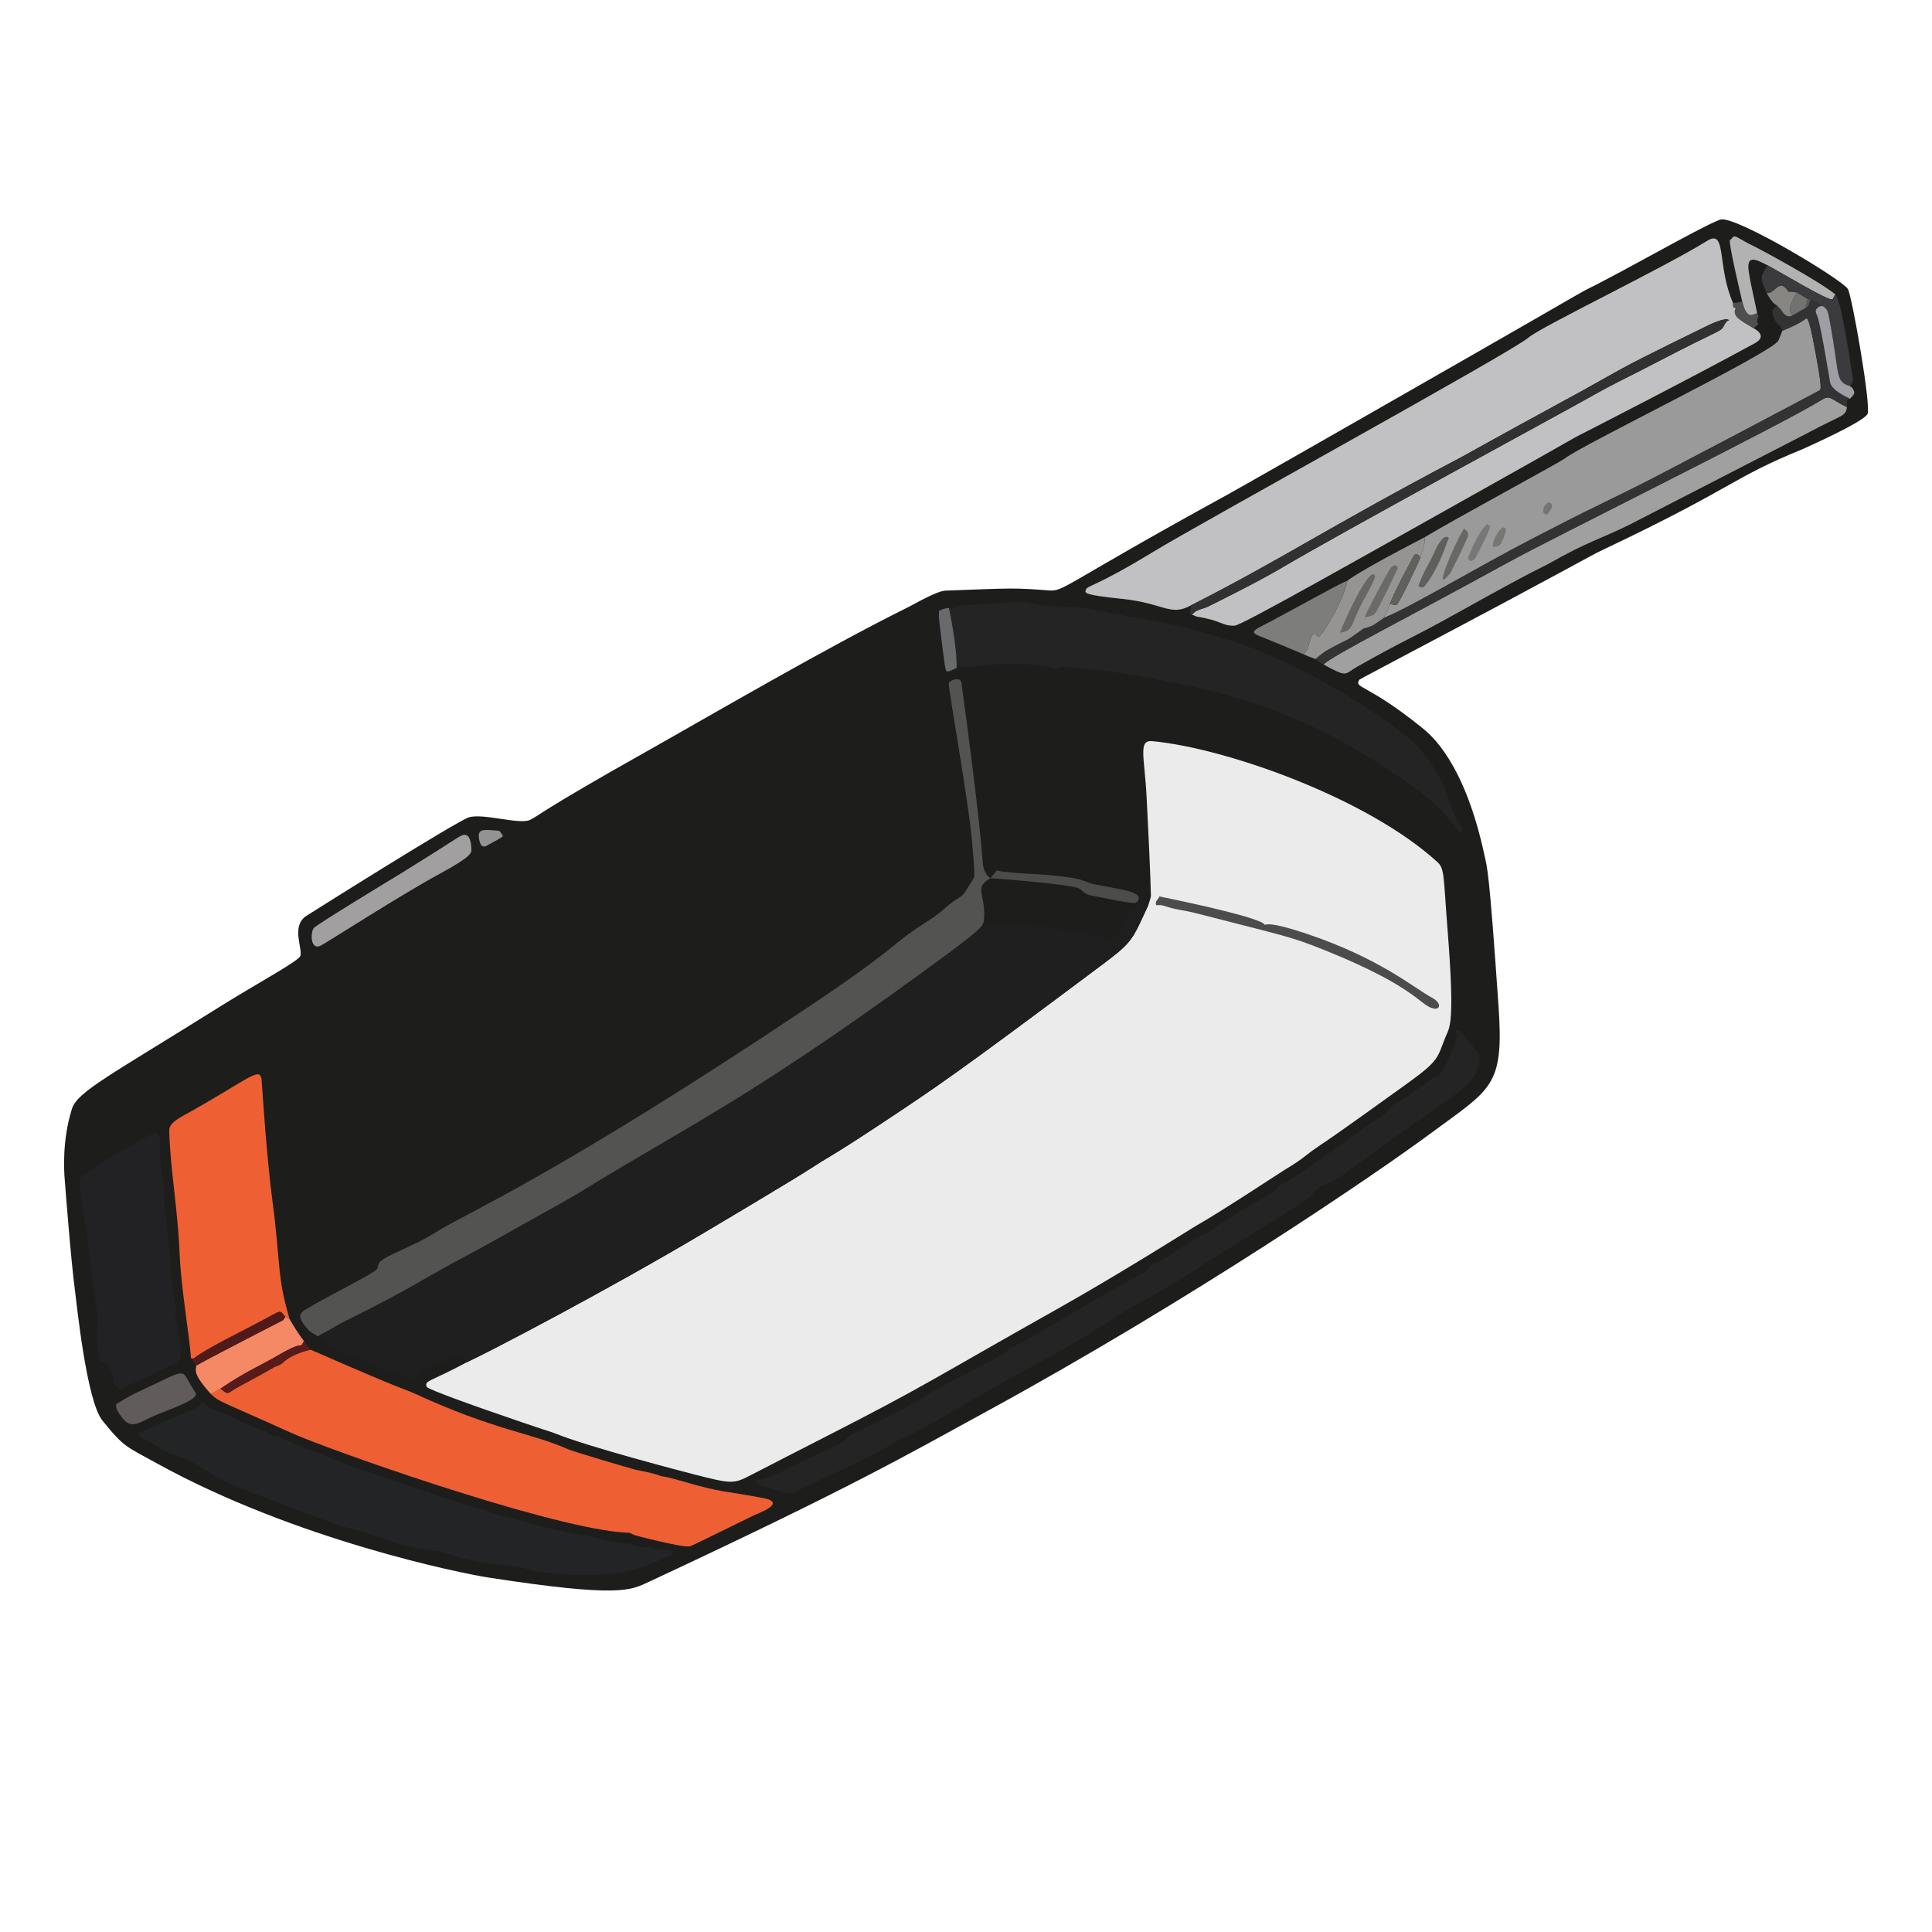
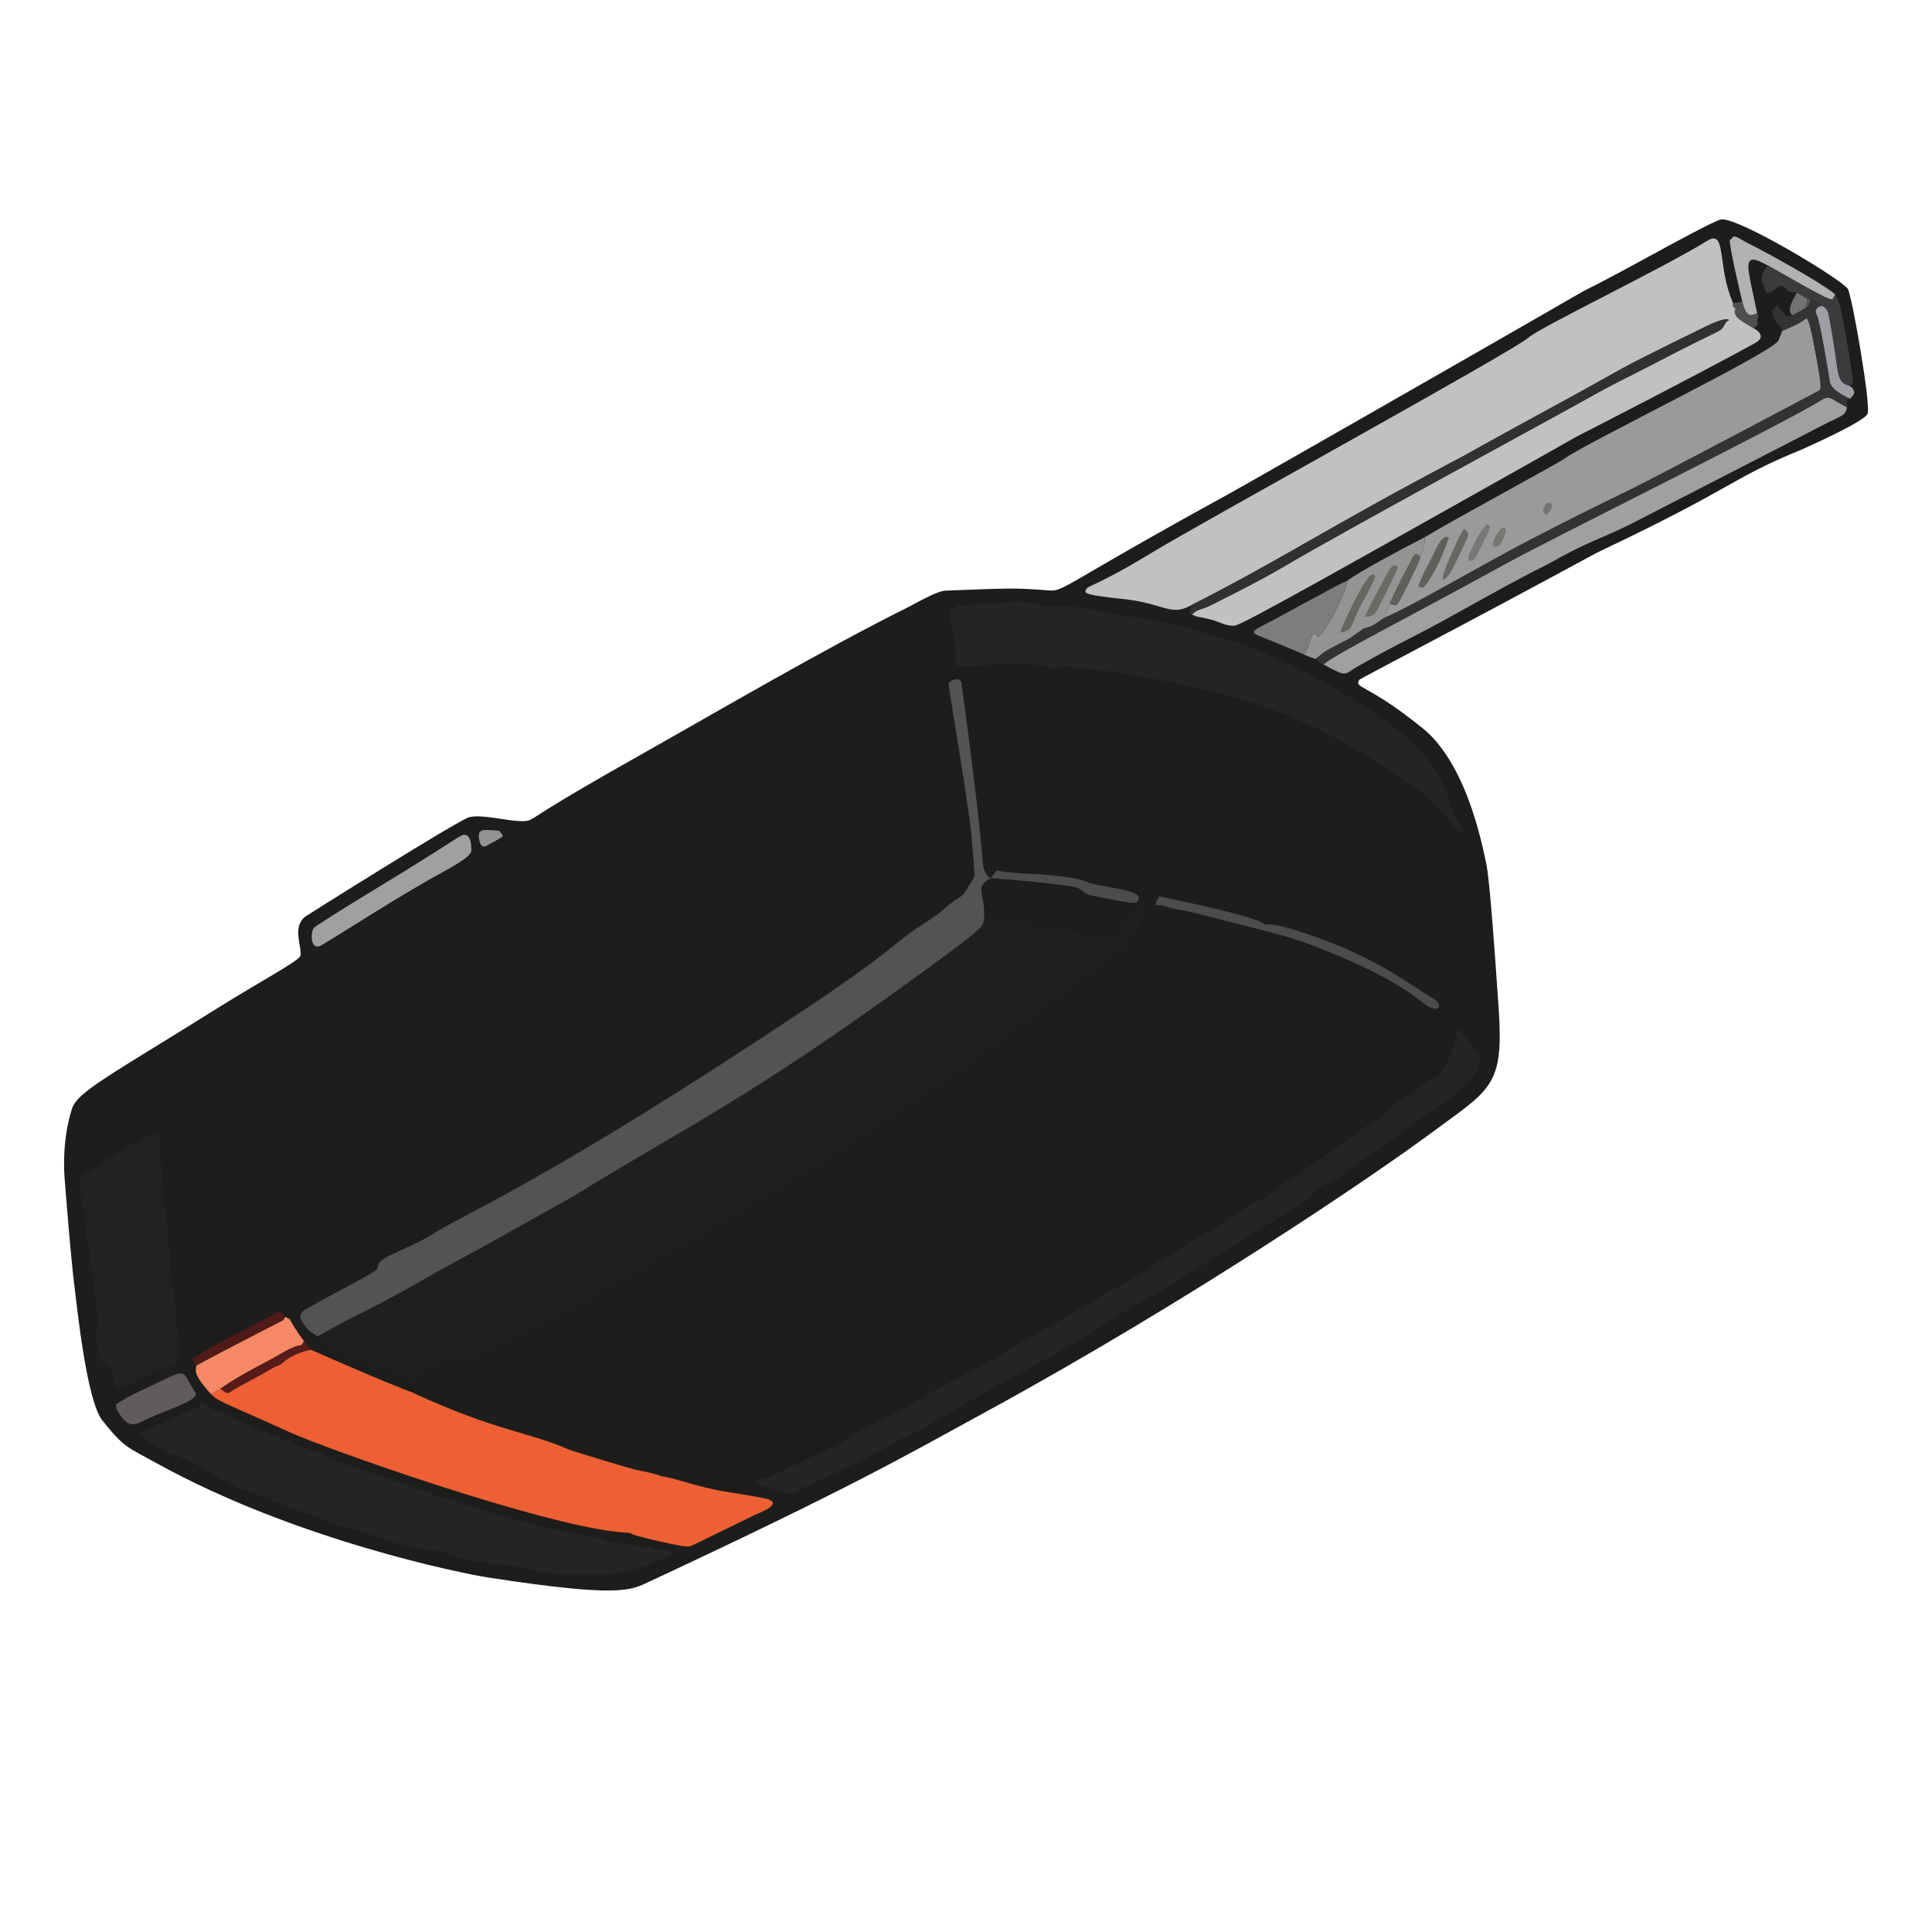
<svg xmlns="http://www.w3.org/2000/svg" width="100%" height="100%" viewBox="0 0 640 640" version="1.1" xml:space="preserve" style="fill-rule:evenodd;clip-rule:evenodd;stroke-linejoin:round;stroke-miterlimit:2;">
  <g transform="matrix(1,0,0,1,-3342.223,0)">
    <g id="icon-portapner" transform="matrix(0.25,0,0,0.444,2689.723,0)">
      <rect x="2610" y="0" width="2560" height="1440" style="fill:none;" />
      <g transform="matrix(4.581,-0.475,0.844,2.577,2449.863,399.595)">
        <path d="M542.41,75.008C520.886,79.484 521.671,82.135 481.608,92.83C476.499,94.194 476.685,94.61 418.614,112.854C417.656,113.155 406.736,116.586 406.657,116.674C404.645,118.927 408.477,117.944 421.69,133.343C423.807,135.811 431.836,145.169 432.603,172.497C432.7,175.952 433.236,176.001 428.714,215.528C426.123,238.176 422.43,237.971 403.398,247.295C385.332,256.145 327.57,281.654 264.47,302.403C239.952,310.465 223.39,316.497 161.529,332.608C155.786,334.103 152.602,335.681 116.608,323.144C109.394,320.632 64.638,302.675 29.824,274.101C22.094,267.757 21.565,268.085 16.812,259.324C13.357,252.955 15.653,225.264 15.831,221.525C16.227,213.176 18.462,192.085 18.733,189.529C18.9,187.945 19.859,178.898 24.378,170.43C26.782,165.925 36.699,163.079 70.561,149.654C83.168,144.656 95.594,140.73 96.176,139.363C97.15,137.072 95.192,130.87 99.577,128.645C99.908,128.477 147.07,109.627 150.477,109.292C154.794,108.867 164.249,114.046 167.422,113.168C170.371,112.353 170.066,111.509 203.355,100.074C224.073,92.957 259.059,80.265 284.363,73.044C286.421,72.457 292.979,70.034 295.51,70.401C314.87,73.214 314.846,73.156 324.446,75.681C328.614,76.777 328.467,74.894 379.346,58.046C383.871,56.548 416.159,45.226 419.358,44.104C483.898,21.473 483.843,21.339 489.469,19.414C491.385,18.758 491.47,19.071 513.591,11.764C515.01,11.295 529.576,6.484 531.499,6.449C536.201,6.363 562.513,29.68 563.486,32.505C564.256,34.74 563.99,66.734 562.505,68.504C560.735,70.614 543.385,74.753 542.41,75.008Z" style="fill:rgb(29,29,28);" />
-         <path d="M337.187,166.526C337.47,164.275 337.694,164.335 341.099,138.443C342.589,127.114 341.596,122.09 345.575,123.216C365.725,128.916 402.73,150.154 419.096,171.789C420.769,174 420.019,176.006 418.512,190.501C415.566,218.854 413.96,218.537 412.22,221.324C408.883,226.669 409.305,227.432 399.338,232.154C377.613,242.448 373.963,244.018 371.725,244.981C366.42,247.262 366.676,247.773 360.679,249.982C359.49,250.42 340.204,258.645 332.438,261.307C332.007,261.455 308.765,270.753 290.651,276.969C249.43,291.114 249.664,291.757 217.464,301.371C215.716,301.893 204.327,305.294 195.631,307.944C190.189,309.603 189.832,309.689 179.349,304.803C176.368,303.414 151.69,291.914 142.682,286.2C141.29,285.317 141.197,285.529 124.712,276.124C123.449,275.404 109.387,267.381 109.26,266.574C108.954,264.63 110.297,265.453 121.6,261.825C127.765,260.262 163.642,249.26 194.62,237.821C197.354,236.812 223.066,227.318 228.691,224.942C233.62,222.86 233.711,223.24 248.308,217.044C267.538,208.88 273.603,206.237 320.294,183.076C329.98,178.271 329.726,177.695 335.999,168.901C336.89,167.196 336.907,167.236 337.187,166.526Z" style="fill:rgb(235,235,235);" />
        <path d="M289.081,165.111C291.327,166.473 291.284,166.532 291.505,166.582C297.173,167.85 297.481,166.544 310.588,171.266C322.589,175.59 322.677,176.931 324.457,176.324C328.207,175.046 329.714,170.343 331.5,169.467C333.664,168.406 333.429,168.036 333.635,168.016C334.005,167.98 334.152,168.59 334.5,168.721C334.971,168.897 335.528,168.725 335.999,168.901C329.726,177.695 329.98,178.271 320.294,183.076C273.603,206.237 267.538,208.88 248.308,217.044C233.711,223.24 233.62,222.86 228.691,224.942C223.066,227.318 197.354,236.812 194.62,237.821C163.642,249.26 127.765,260.262 121.6,261.825C121.07,261.39 121.03,260.522 120.5,260.087C120.242,259.875 119.825,260.174 119.5,260.101C119.147,260.023 118.874,259.692 118.515,259.647C118.356,259.627 110.384,261.675 109.678,261.856C106.903,262.569 106.999,263.341 106.499,263.587C105.06,264.295 103.302,262.317 92.419,255.743C84.255,250.812 83.965,250.019 81.382,246.807C87.992,244.666 87.894,244.548 88.471,244.383C111.507,237.779 111.221,237.028 124.592,232.759C136.657,228.907 136.57,228.751 148.572,224.716C149.602,224.37 159.365,221.089 161.415,220.29C194.914,207.241 212.979,203.108 269.301,176.083C287.769,167.222 288.126,166.648 289.081,165.111Z" style="fill:rgb(31,31,31);" />
        <path d="M530.62,30.416C530.71,30.768 530.412,31.148 530.502,31.5C530.58,31.803 531.022,31.928 531.086,32.234C531.106,32.33 530.089,32.777 531.02,34.603C531.529,35.6 534.849,38.39 535.207,38.691C535.294,38.799 538.837,41.477 534.634,42.86C515.325,49.214 484.88,58.339 480.54,59.64C478.433,60.272 478.492,60.391 454.528,68.572C413.849,82.459 376.489,95.44 374.534,95.122C370.847,94.523 371.397,93.107 364.423,90.626C364.305,90.584 364.326,90.563 363.121,89.774C363.618,89.632 364.002,89.204 364.5,89.062C366.457,88.504 366.502,88.852 368.442,88.3C370.218,87.794 383.378,84.043 390.478,81.429C409.652,74.37 475.654,52.897 484.637,49.816C495.403,46.122 495.471,46.451 506.352,43.087C525.322,37.221 525.763,37.897 526.771,36.509C528.095,34.686 528.682,35.253 528.599,35.088C528.014,33.925 522.962,35.325 522.49,35.455C520.392,36.037 502.155,41.091 496.35,43.039C485.303,46.745 485.331,46.797 484.369,47.112C449.524,58.531 449.585,58.702 446.542,59.653C404.824,72.706 392.134,78.635 363.429,87.161C357.018,89.34 356.013,85.2 344.417,81.802C334.555,78.913 334.257,78.295 334.681,77.559C335.56,76.035 336.421,77.563 355.43,70.301C370.52,64.536 466.748,32.598 471.568,29.63C475.323,27.318 512.938,17.084 526.581,11.729C532.795,9.289 527.955,19.352 530.62,30.416Z" style="fill:rgb(193,193,195);" />
        <path d="M78.694,250.191C103.035,266.696 103.271,266.255 105.358,267.726C126.377,282.545 135.816,284.667 145.595,291.361C146.838,292.212 162.422,300.177 163.462,300.588C170.01,303.169 169.81,303.547 170.387,303.738C172.187,304.335 174.929,305.721 175.313,305.915C186.91,311.776 187.203,310.998 197.702,315.106C204.357,317.709 195.059,319.2 194.465,319.366C175.139,324.752 175.165,324.839 174.466,324.812C172.377,324.732 159.785,318.964 159.451,318.651C158.413,317.679 158.3,317.97 155.589,317.19C133.893,310.951 78.371,279.042 68.663,272.275C50.902,259.892 50.515,260.268 48.525,257.472C49.513,257.138 50.5,256.804 51.488,256.47C51.855,256.813 52.133,257.246 52.5,257.59C53.562,258.584 53.717,257.797 56.56,256.897C67.397,253.462 67.312,253.186 68.291,253.059C68.471,253.035 69.487,252.904 70.438,252.305C73.5,250.372 78.013,250.214 78.694,250.191Z" style="fill:rgb(238,96,51);" />
        <path d="M295.19,96.724C293.489,132.871 292.289,144.437 291.861,148.572C291.522,151.835 293.093,153.074 293.193,153.251C287.664,155.111 291.396,157.658 289.081,165.111C288.126,166.648 287.769,167.222 269.301,176.083C212.979,203.108 194.914,207.241 161.415,220.29C159.365,221.089 149.602,224.37 148.572,224.716C136.57,228.751 136.657,228.907 124.592,232.759C111.221,237.028 111.507,237.779 88.471,244.383C87.894,244.548 87.992,244.666 81.382,246.807C79.755,245.289 79.552,245.494 78.487,243.509C76.568,239.929 77.898,239.513 78.77,238.91C87.453,235.649 99.639,232.388 101.335,231.107C101.885,230.692 101.903,229.799 102.43,229.355C104.61,227.517 112.742,226.677 119.643,223.827C128.005,220.372 155.975,214.286 235.696,179.885C263.056,168.078 262.335,166.587 271.631,162.779C278.08,160.138 277.858,159.811 280.45,158.422C283.712,156.673 284.247,157.41 286.544,154.525C287.428,153.415 287.567,153.611 288.443,152.45C288.979,151.741 289.01,151.7 290.002,141.456C291.03,130.831 291.238,97.221 291.582,96.565C291.988,95.789 293.331,95.769 293.497,95.766C295.064,95.743 294.902,96.409 295.19,96.724Z" style="fill:rgb(83,83,82);" />
        <path d="M295.54,75.414C295.82,75.422 295.946,75.891 296.226,75.898C297.482,75.931 297.327,75.192 298.564,75.253C299.847,75.316 299.753,75.659 314.51,77.17C318.656,77.594 318.273,78.981 325.514,80.445C335.892,82.543 335.498,83.757 349.486,88.538C355.044,90.437 373.397,98.378 383.386,105.641C383.525,105.743 403.321,118.686 418.293,136.66C418.74,137.196 424.77,146.324 425.483,154.503C426.098,161.565 428.551,163.548 427.458,164.48C425.929,165.785 426.067,159.676 416.374,149.617C388.365,120.552 366.456,112.098 339.567,102.266C335.82,100.897 326.644,98.311 325.513,97.993C323.827,97.518 323.846,97.714 322.138,97.808C320.924,97.875 321.344,96.126 307.457,93.859C301.396,92.87 298.232,93.405 296.607,92.677C295.14,92.019 295.181,92.02 295.045,92.017C294.588,92.004 295.054,92.635 294.585,92.623C295.804,87.058 295.571,76.793 295.54,75.414Z" style="fill:rgb(36,36,36);" />
        <path d="M542.979,40.784C550.054,39.353 549.886,38.359 550.458,38.608C551.051,38.866 551.107,44.032 551.112,44.506C551.266,58.748 550.829,59.077 550.336,59.39C550.206,59.473 501.14,74.914 493.386,77.099C477.84,81.481 477.852,81.395 462.38,86.101C445.244,91.312 425.025,98.956 416.593,100.675C416.805,100.401 418.394,98.334 419.03,97.089C419.643,97.179 420.183,97.58 420.796,97.669C421.53,97.776 428.829,87.419 429.482,86.493C431.863,82.341 431.848,82.345 432.326,80.135C441.476,76.662 473.917,66.169 475.436,65.363C481.027,62.396 538.706,46.517 541.336,43.363C541.493,43.175 541.671,42.962 542.979,40.784Z" style="fill:rgb(154,154,154);" />
        <path d="M167.588,324.349C167.846,324.537 168.242,324.456 168.5,324.644C170.137,325.839 169.453,326.181 169.324,326.245C168.829,326.493 168.828,326.3 162.569,327.731C160.137,328.287 150.557,330.478 131.568,324.28C127.35,322.903 127.683,322.074 122.455,320.673C109.567,317.218 105.761,313.645 104.549,313.288C91.282,309.382 92.101,307.571 77.349,300.744C77.277,300.71 60.432,290.575 59.743,290.143C56.097,287.854 56.032,288.025 52.381,285.695C42.141,279.157 43.002,276.795 34.582,272.373C33.146,271.62 26.451,265.625 26.427,265.527C26.072,264.087 26.957,264.589 28.384,264.238C29.518,263.958 37.312,262.037 42.567,260.813C43.211,260.663 43.894,260.61 44.488,260.32C44.993,260.073 45.222,259.236 45.784,259.241C46.116,259.245 45.572,259.915 48.722,262.16C49.809,262.935 50.284,262.803 54.739,266.215C55.16,266.538 55.259,266.383 60.265,269.894C60.41,269.995 60.482,270.178 60.623,270.284C61.348,270.824 61.55,270.25 62.316,270.766C62.522,270.905 62.344,271.3 62.51,271.485C62.63,271.619 63.274,272.339 64.421,272.666C64.723,272.752 65.097,272.556 65.36,272.727C65.494,272.814 65.167,273.049 66.709,274.189C67.458,274.744 67.607,274.267 68.354,274.746C68.532,274.86 68.415,275.197 68.569,275.341C68.863,275.617 68.963,275.463 72.835,278.014C75.928,280.052 76.15,279.456 76.411,279.63C76.544,279.719 76.241,279.976 77.809,281.061C78.272,281.381 83.712,284.684 84.227,284.996C85.175,285.572 85.217,285.457 96.32,291.767C99.871,293.785 99.861,293.702 103.374,295.744C103.791,295.986 103.832,295.664 104.279,295.899C104.412,295.969 104.196,296.196 105.676,297.149C106.638,297.769 106.701,297.638 118.325,303.849C118.796,304.1 118.84,303.722 119.299,303.934C119.591,304.069 119.274,304.532 122.666,306.14C122.829,306.217 124.644,307.077 124.703,307.084C124.897,307.109 125.094,306.86 125.271,306.942C125.371,306.988 125.18,307.217 126.34,307.805C126.501,307.887 126.505,307.86 128.373,308.785C139.889,314.488 142.975,315.082 149.36,317.831C149.813,318.026 149.829,317.74 150.316,317.932C150.481,317.998 150.398,318.31 150.54,318.416C151.063,318.802 155.13,320.278 155.535,320.425C157.809,321.25 157.914,320.642 158.37,320.849C158.434,320.878 159.001,322.051 161.447,322.69C162.882,323.066 163.258,322.711 163.404,322.766C163.832,322.926 164.031,323.457 164.438,323.665C165.272,324.093 167.331,324.321 167.588,324.349Z" style="fill:rgb(35,36,37);" />
-         <path d="M73.346,239.703C72.996,239.288 72.85,238.726 72.5,238.312C71.81,237.495 71.574,238.143 59.575,241.718C46.2,245.704 45.969,246.618 45.5,246.648C45.254,246.665 45.028,246.456 44.781,246.472C45.501,240.909 45.639,225.989 47.029,216.434C48.768,204.474 48.846,191.077 50.474,181.495C50.858,179.235 54.506,178.359 57.449,177.345C76.285,170.858 79.409,168.047 78.881,172.512C78.56,175.224 76.33,194.052 75.705,206.506C74.799,224.557 73.025,227.771 74.409,240.555C74.054,240.271 73.7,239.987 73.346,239.703Z" style="fill:rgb(238,96,51);" />
        <path d="M196.816,311.063C196.866,310.863 196.508,310.7 196.558,310.5C196.87,309.26 197.242,309.545 198.5,309.693C200.821,309.967 210.23,306.607 219.499,304.494C224.007,303.467 223.581,302.379 228.054,301.165C249.258,295.411 248.875,294.347 250.72,293.874C253.171,293.246 272.116,287.207 272.281,287.11C274.25,285.958 274.175,285.86 276.394,285.326C280.216,284.406 309.989,273.044 315.545,271.711C317.814,271.166 317.186,269.866 319.491,269.474C321.636,269.11 326.011,267.213 326.561,266.974C335.996,262.882 336.382,263.847 338.513,262.523C340.786,261.111 354.266,256.405 355.654,255.921C357.81,255.168 357.263,254.147 359.53,253.628C362.249,253.006 362.18,252.897 364.752,251.749C374.277,247.499 374.201,247.453 383.597,242.964C389.066,240.352 389.546,241.258 394.289,237.471C395.801,236.263 396.216,236.833 396.658,236.705C397.011,236.602 406.397,231.968 407.509,231.768C407.722,231.73 408.578,232.593 412.143,227.295C412.439,226.855 415.084,222.924 415.561,221.607C415.705,221.209 415.338,220.73 415.5,220.339C415.617,220.057 415.978,219.865 416.283,219.865C416.746,219.865 419.976,226.048 420.266,226.603C422.225,230.35 417.516,234.461 416.888,234.903C412.829,237.768 407.34,240.033 406.469,240.393C403.368,241.673 379.017,253.208 377.291,254.082C371.144,257.199 369.709,255.376 366.683,258.656C365.639,259.788 341.588,268.709 329.582,273.721C315.269,279.696 314.85,278.541 300.576,284.658C291.131,288.705 272.186,294.288 260.552,298.596C240.6,305.983 240.342,305.131 238.621,305.803C228.357,309.813 212.245,313.316 207.589,314.841C204.728,315.778 204.717,314.843 196.816,311.063Z" style="fill:rgb(36,36,37);" />
        <path d="M19.184,242.493C19.183,241.854 19.176,236.22 19.699,234.529C20.112,233.194 20.559,233.048 20.83,229.531C21.216,224.507 20.918,224.527 21.279,219.494C22.555,201.744 21.954,191.909 23.225,190.291C24.411,188.782 45.268,181.237 46.506,181.484C48.248,181.833 46.767,187.051 46.635,187.515C46.631,187.53 46.034,195.061 46.083,197.471C46.106,198.562 45.78,198.469 45.595,199.51C45.362,200.819 45.34,202.157 45.245,203.483C44.382,215.486 44.163,215.466 44.215,216.51C44.318,218.569 43.802,218.478 43.642,220.515C42.773,231.537 43.422,231.545 43.211,232.479C43.124,232.864 42.697,233.115 42.611,233.501C42.128,235.659 43.707,245.73 40.678,246.918C40.02,247.176 23.591,251.434 23.506,251.431C22.316,251.391 22.701,250.474 22.661,250.4C22.454,250.017 21.846,249.915 21.715,249.5C21.62,249.2 22.048,248.949 22.104,248.638C22.393,247.016 21.633,247.108 21.654,245.5C21.677,243.673 20.971,244.007 19.184,242.493Z" style="fill:rgb(34,34,36);" />
        <path d="M557.125,65.499C556.242,68.195 555.277,67.301 544.597,70.78C544.026,70.966 491.713,86.776 490.403,87.152C481.556,89.691 477.777,89.72 465.663,93.946C463.442,94.721 463.309,94.277 437.675,102.972C422.234,108.21 422.085,107.611 406.659,112.957C403.633,114.006 403.383,115.038 400.745,113.151C399.003,111.905 399.055,111.886 397.401,110.54C401.274,108.218 420.667,102.679 454.481,91.445C467.732,87.043 538.209,66.971 550.435,62.159C553.165,61.085 552.968,62.523 557.125,65.499Z" style="fill:rgb(160,160,160);" />
        <path d="M542.776,33.43C543.371,34.407 543.5,34.301 543.931,35.329C545.136,38.202 546.907,36.845 547.593,36.674C548.601,36.322 549.609,35.97 550.617,35.618C550.949,35.341 551.041,35.609 551.399,35.31C551.535,35.196 551.483,35.169 552.539,33.415C554.074,34.49 554.001,34.519 555.339,35.842C555.077,35.971 554.729,35.797 554.467,35.926C552.586,36.852 553.522,37.414 553.641,39.484C553.931,44.528 553.744,50.669 553.702,56.494C553.693,57.861 552.928,59.33 558.412,63.314C558.23,63.56 557.716,63.338 557.534,63.584C557.441,63.71 557.504,63.725 557.125,65.499C552.968,62.523 553.165,61.085 550.435,62.159C538.209,66.971 467.732,87.043 454.481,91.445C420.667,102.679 401.274,108.218 397.401,110.54C396.249,109.723 396.349,109.687 395.46,108.629C399.236,106.406 399.343,106.762 403.469,105.37C406.553,104.608 406.426,104.383 410.517,102.545C413.725,102.353 413.607,101.949 416.593,100.675C425.025,98.956 445.244,91.312 462.38,86.101C477.852,81.395 477.84,81.481 493.386,77.099C501.14,74.914 550.206,59.473 550.336,59.39C550.829,59.077 551.266,58.748 551.112,44.506C551.107,44.032 551.051,38.866 550.458,38.608C549.886,38.359 550.054,39.353 542.979,40.784C542.806,40.403 542.892,39.938 542.719,39.557C542.52,39.118 542.099,38.807 541.887,38.374C541.401,37.385 541.273,36.706 541.244,36.554C540.704,33.692 542.591,33.809 542.776,33.43Z" style="fill:rgb(51,51,51);" />
        <path d="M363.429,87.161C392.134,78.635 404.824,72.706 446.542,59.653C449.585,58.702 449.524,58.531 484.369,47.112C485.331,46.797 485.303,46.745 496.35,43.039C502.155,41.091 520.392,36.037 522.49,35.455C522.962,35.325 528.014,33.925 528.599,35.088C528.682,35.253 528.095,34.686 526.771,36.509C525.763,37.897 525.322,37.221 506.352,43.087C495.471,46.451 495.403,46.122 484.637,49.816C475.654,52.897 409.652,74.37 390.478,81.429C383.378,84.043 370.218,87.794 368.442,88.3C366.502,88.852 366.457,88.504 364.5,89.062C364.002,89.204 363.618,89.632 363.121,89.774C363.123,89.555 362.71,89.48 362.713,89.262C362.714,89.085 362.766,89.107 363.429,87.161Z" style="fill:rgb(49,49,49);" />
        <path d="M432.326,80.135C431.848,82.345 431.863,82.341 429.482,86.493C429.322,86.164 430.12,85.834 429.961,85.504C428.906,83.324 428.242,84.874 426.728,86.747C421.666,93.013 419.59,96.223 419.03,97.089C418.394,98.334 416.805,100.401 416.593,100.675C413.607,101.949 413.725,102.353 410.517,102.545C406.426,104.383 406.553,104.608 403.469,105.37C399.343,106.762 399.236,106.406 395.46,108.629C393.858,107.715 393.922,107.723 392.355,106.682C392.479,106.535 393.522,106.12 394.282,104.39C394.4,104.121 395.676,101.219 396.492,101.465C396.953,101.604 397.027,102.412 397.501,102.499C398.329,102.65 406.429,93.645 408.416,88.335C408.894,88.139 411.299,86.561 432.326,80.135Z" style="fill:rgb(150,148,147);" />
        <path d="M128.505,121.514C146.098,114.64 145.99,114.358 147.591,113.998C147.971,113.913 150.341,113.38 149.471,118.49C149.321,119.37 149.142,120.425 139.519,123.554C127.303,127.527 105.753,136.467 102.511,137.54C99.213,138.633 100.08,133.525 101.322,132.313C102.122,131.533 126.318,122.345 128.505,121.514Z" style="fill:rgb(161,159,160);" />
        <path d="M73.346,239.703C73.7,239.987 74.054,240.271 74.409,240.555C74.604,241.125 75.727,244.395 77.316,247.506C76.922,247.684 76.806,248.257 76.412,248.435C75.91,248.662 75.724,247.799 69.693,249.978C63.453,252.233 59.399,252.966 51.488,256.47C50.5,256.804 49.513,257.138 48.525,257.472C44.348,250.747 45.593,249.954 45.906,248.726C54.424,245.922 72.445,240.552 72.502,240.518C72.838,240.318 73.01,239.903 73.346,239.703Z" style="fill:rgb(245,136,101);" />
        <path d="M408.416,88.335C406.429,93.645 398.329,102.65 397.501,102.499C397.027,102.412 396.953,101.604 396.492,101.465C395.676,101.219 394.4,104.121 394.282,104.39C393.522,106.12 392.479,106.535 392.355,106.682C381.156,99.293 381.05,99.465 380.144,98.732C378.398,97.317 381.367,96.938 385.523,95.581C406.447,88.748 406.536,88.729 408.416,88.335Z" style="fill:rgb(125,125,124);" />
        <path d="M339.518,167.057C341.773,167.963 363.23,176.589 367.089,179.827C367.301,180.005 367.398,180.346 367.663,180.425C367.975,180.519 368.983,179.659 378.689,185.035C398.011,195.736 406.004,205.791 410.545,209.454C413.164,211.566 412.193,213.303 410.454,212.583C406.77,211.058 406.909,205.825 383.298,190.815C373.804,184.779 372.949,184.833 349.331,173.834C344.89,171.766 344.172,172.047 340.195,169.837C338.92,169.129 337.713,169.854 338.281,168.5C338.526,167.916 339.273,167.641 339.518,167.057Z" style="fill:rgb(76,76,76);" />
        <path d="M21.439,255.471C24.54,254.288 24.454,254.089 31.452,252.293C39.274,250.287 41.656,248.992 42.504,251.499C44.078,256.155 44.298,256.087 44.336,256.512C44.478,258.086 40.006,258.982 32.49,260.45C27.315,261.46 24.593,263.705 22.46,259.522C20.885,256.435 21.467,256.309 21.439,255.471Z" style="fill:rgb(97,91,91);" />
        <path d="M542.268,21.72C539.48,19.615 536.816,17.295 536.642,22.509C536.538,25.612 536.625,25.598 536.853,34.599C535.887,34.567 533.512,36.367 533.279,30.483C533.206,29.06 532.424,13.806 532.989,12.677C533.067,12.521 533.347,12.586 533.464,12.456C534.762,11.017 534.926,12.479 539.917,16.043C540.882,16.733 556.13,28.991 559.755,33.428C559.193,33.431 559.065,34.556 558.503,34.558C557.138,34.565 546.798,25.433 542.268,21.72Z" style="fill:rgb(178,178,178);" />
        <path d="M542.268,21.72C546.798,25.433 557.138,34.565 558.503,34.558C559.065,34.556 559.193,33.431 559.755,33.428C560.359,35.258 560.875,36.818 560.253,57.506C560.198,59.348 559.19,59.532 559.068,59.765C554.859,57.651 556.97,56.224 556.73,38.486C556.703,36.508 555.426,35.951 555.339,35.842C554.001,34.519 554.074,34.49 552.539,33.415L551.733,33.253C549.333,31.097 549.337,31.124 549.073,30.828C548.26,30.588 547.447,30.348 546.634,30.109C545.117,26.261 543.422,29.078 541.513,29.5C541.207,29.567 540.88,29.415 540.575,29.483C539.665,25.24 539.15,24.754 542.268,21.72Z" style="fill:rgb(59,59,61);" />
        <path d="M293.193,153.251C295.345,151.529 295.277,151.404 295.514,151.393C295.678,151.386 295.552,151.599 297.419,152.154C305.875,154.665 305.997,154.101 314.422,156.797C319.736,158.497 319.366,159.276 322.495,160.512C329.535,163.294 335.373,164.942 333.249,167.205C332.523,167.979 332.215,167.942 320.572,163.303C318.522,162.487 318.376,161.39 317.359,160.606C315.566,159.222 295.91,153.847 293.193,153.251Z" style="fill:rgb(76,77,75);" />
        <path d="M555.339,35.842C555.426,35.951 556.703,36.508 556.73,38.486C556.97,56.224 554.859,57.651 559.068,59.765C559.177,60.044 559.532,60.178 559.641,60.457C560.299,62.132 559.851,62.216 558.412,63.314C552.928,59.33 553.693,57.861 553.702,56.494C553.744,50.669 553.931,44.528 553.641,39.484C553.522,37.414 552.586,36.852 554.467,35.926C554.729,35.797 555.077,35.971 555.339,35.842Z" style="fill:rgb(158,158,164);" />
        <path d="M73.346,239.703C73.01,239.903 72.838,240.318 72.502,240.518C72.445,240.552 54.424,245.922 45.906,248.726C45.531,247.975 45.156,247.224 44.781,246.472C45.028,246.456 45.254,246.665 45.5,246.648C45.969,246.618 46.2,245.704 59.575,241.718C71.574,238.143 71.81,237.495 72.5,238.312C72.85,238.726 72.996,239.288 73.346,239.703Z" style="fill:rgb(79,26,24);" />
        <path d="M77.316,247.506C77.775,248.401 78.235,249.296 78.694,250.191C78.013,250.214 73.5,250.372 70.438,252.305C69.487,252.904 68.471,253.035 68.291,253.059C67.312,253.186 67.397,253.462 56.56,256.897C53.717,257.797 53.562,258.584 52.5,257.59C52.133,257.246 51.855,256.813 51.488,256.47C59.399,252.966 63.453,252.233 69.693,249.978C75.724,247.799 75.91,248.662 76.412,248.435C76.806,248.257 76.922,247.684 77.316,247.506Z" style="fill:rgb(88,27,25);" />
-         <path d="M292.604,75.706C294.07,75.336 294.035,75.373 295.54,75.414C295.571,76.793 295.804,87.058 294.585,92.623C292.695,93.095 292.712,93.123 292.543,93.133C291.762,93.182 291.579,93.271 291.464,92.532C291.285,91.385 292.088,79.528 292.165,78.398C292.258,77.023 292.381,77.071 292.604,75.706Z" style="fill:rgb(105,106,108);" />
        <path d="M403.653,102.506C405.627,99.2 415.821,84.627 416.399,88.486C416.498,89.144 412.291,94.208 411.9,94.679C406.907,100.69 407.889,102.698 403.653,102.506Z" style="fill:rgb(103,102,99);" />
-         <path d="M540.575,29.483C540.88,29.415 541.207,29.567 541.513,29.5C543.422,29.078 545.117,26.261 546.634,30.109C547.447,30.348 548.26,30.588 549.073,30.828C548.712,31.21 544.705,35.446 546.657,36.937C546.915,37.133 547.336,36.478 547.593,36.674C546.907,36.845 545.136,38.202 543.931,35.329C543.5,34.301 543.371,34.407 542.776,33.43C542.278,32.802 541.827,33.09 540.575,29.483Z" style="fill:rgb(135,134,130);" />
        <path d="M411.361,99.433C413.851,95.78 419.426,88.986 420.154,88.099C422.673,85.03 423.23,87.165 423.145,87.396C423.042,87.678 418.893,93.448 416.481,96.486C414.486,99 414.59,99.656 411.361,99.433Z" style="fill:rgb(106,106,102);" />
        <path d="M427.951,93.506C430.848,88.739 431.281,89.088 434.47,84.469C434.714,84.117 437.58,79.966 438.894,81.449C439.145,81.732 438.621,82.157 438.435,82.486C434.046,90.236 430.502,93.216 429.616,93.962C429.213,94.3 429.169,93.996 428.668,94.035C428.429,93.859 428.19,93.682 427.951,93.506Z" style="fill:rgb(95,96,92);" />
        <path d="M429.482,86.493C428.829,87.419 421.53,97.776 420.796,97.669C420.183,97.58 419.643,97.179 419.03,97.089C419.59,96.223 421.666,93.013 426.728,86.747C428.242,84.874 428.906,83.324 429.961,85.504C430.12,85.834 429.322,86.164 429.482,86.493Z" style="fill:rgb(96,96,92);" />
        <path d="M443.73,79.761C443.974,80.214 445.155,80.915 444.25,82.434C443.598,83.528 437.971,91.17 437.544,91.545C430.701,97.548 440.839,83.091 442.787,80.83C442.862,80.744 442.857,80.751 443.73,79.761Z" style="fill:rgb(103,104,100);" />
        <path d="M530.62,30.416C531.965,30.62 531.925,30.639 533.279,30.483C533.512,36.367 535.887,34.567 536.853,34.599C536.8,34.878 537.123,35.144 537.07,35.423C536.994,35.821 536.574,36.097 536.493,36.494C536.284,37.524 536.682,37.47 536.639,37.543C536.142,38.393 535.688,37.87 535.207,38.691C534.849,38.39 531.529,35.6 531.02,34.603C530.089,32.777 531.106,32.33 531.086,32.234C531.022,31.928 530.58,31.803 530.502,31.5C530.412,31.148 530.71,30.768 530.62,30.416Z" style="fill:rgb(78,79,78);" />
        <path d="M450.497,79.681C450.425,80.232 451.146,79.918 451.077,80.45C451.055,80.615 451.044,80.703 450.154,82.314C450.129,82.358 445.681,88.307 445.485,88.485C443.909,89.91 442.831,88.907 443.681,87.578C447.673,81.338 449.777,80.103 450.497,79.681Z" style="fill:rgb(119,120,117);" />
        <path d="M154.624,117.926C154.478,117.941 152.38,119.313 152.197,116.547C151.943,112.699 153.826,113.483 157.536,114.431C158.638,114.712 158.408,114.984 158.674,115.475C159.019,116.11 159.195,116.29 158.562,116.566C157.452,117.051 154.943,117.828 154.624,117.926Z" style="fill:rgb(147,147,147);" />
        <path d="M549.073,30.828C549.337,31.124 549.333,31.097 551.733,33.253C551.051,34.408 551.287,34.491 550.617,35.618C549.609,35.97 548.601,36.322 547.593,36.674C547.336,36.478 546.915,37.133 546.657,36.937C544.705,35.446 548.712,31.21 549.073,30.828Z" style="fill:rgb(115,114,113);" />
        <path d="M454.327,84.385C453.194,85.89 453.427,86.377 451.508,86.493C448.996,86.644 455.462,78.718 455.357,82.485C455.357,82.485 454.409,84.233 454.327,84.385Z" style="fill:rgb(117,119,115);" />
        <path d="M467.459,80.232C467.323,79.894 466.903,79.724 466.768,79.386C466.559,78.867 467.3,77.231 468.525,76.803C468.797,76.708 471.281,77.563 467.459,80.232Z" style="fill:rgb(115,117,114);" />
        <path d="M551.733,33.253L552.539,33.415C551.483,35.169 551.535,35.196 551.399,35.31C551.041,35.609 550.949,35.341 550.617,35.618C551.287,34.491 551.051,34.408 551.733,33.253Z" style="fill:rgb(88,87,89);" />
      </g>
    </g>
  </g>
</svg>